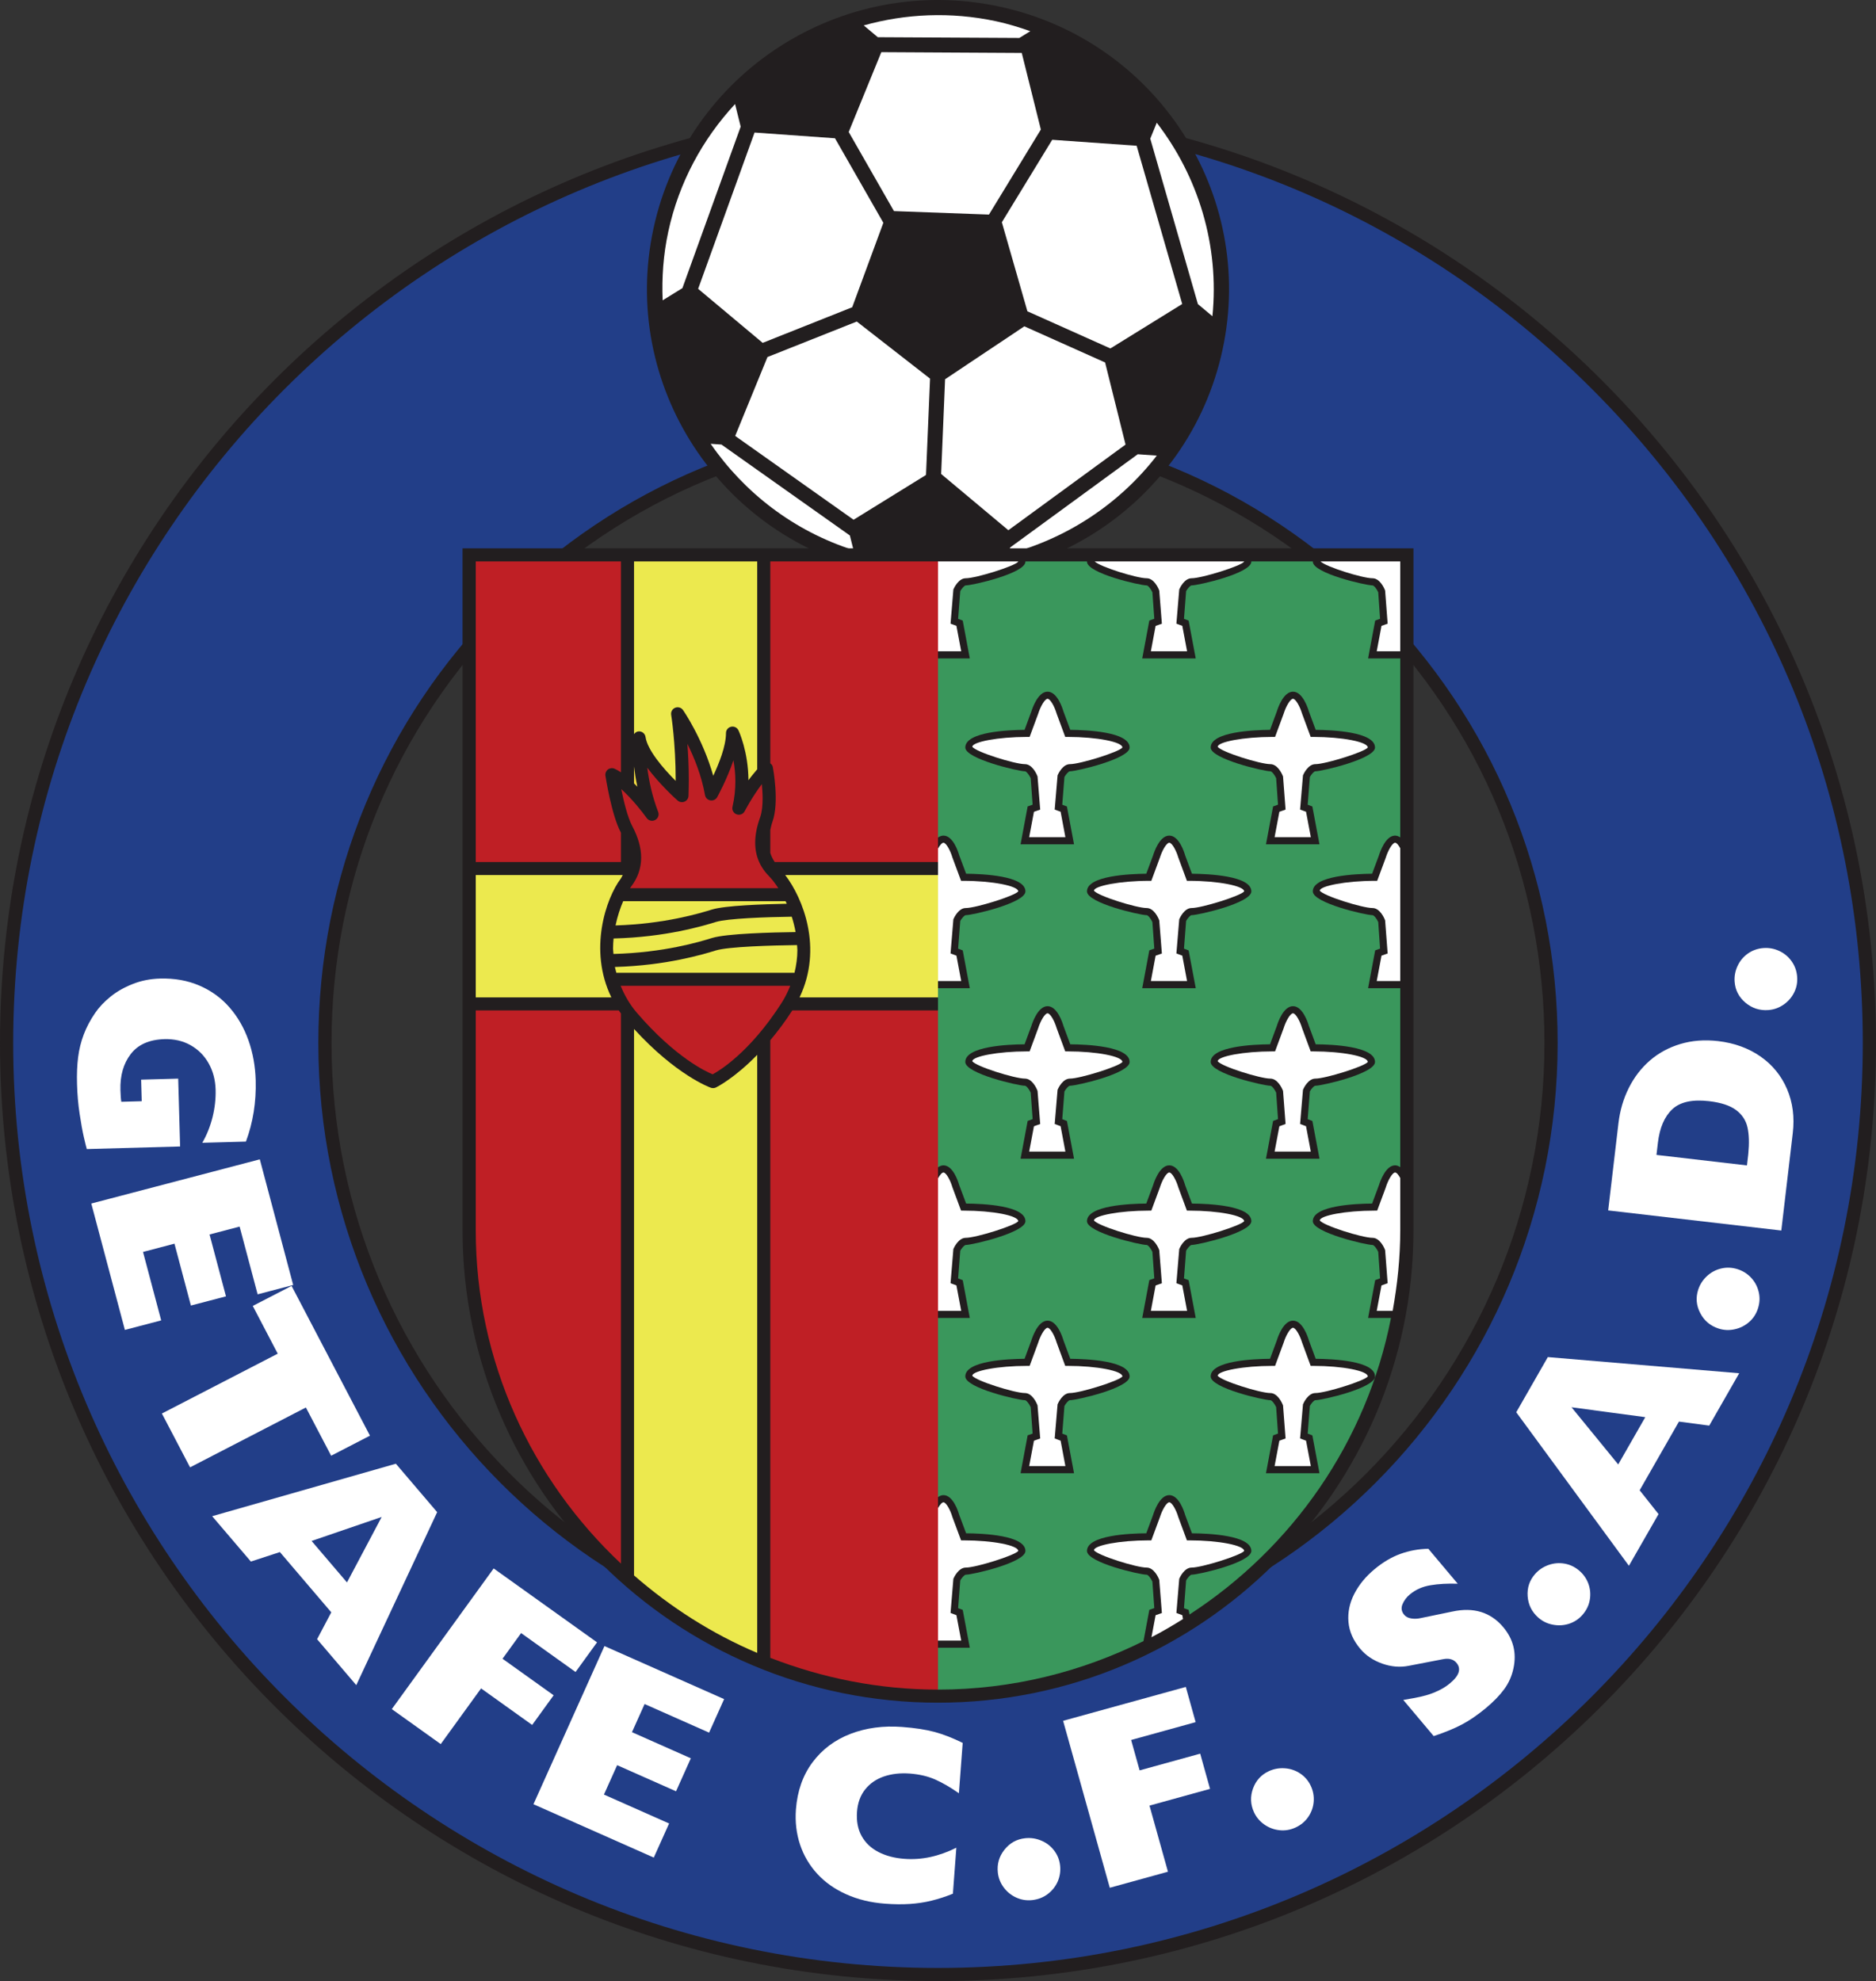
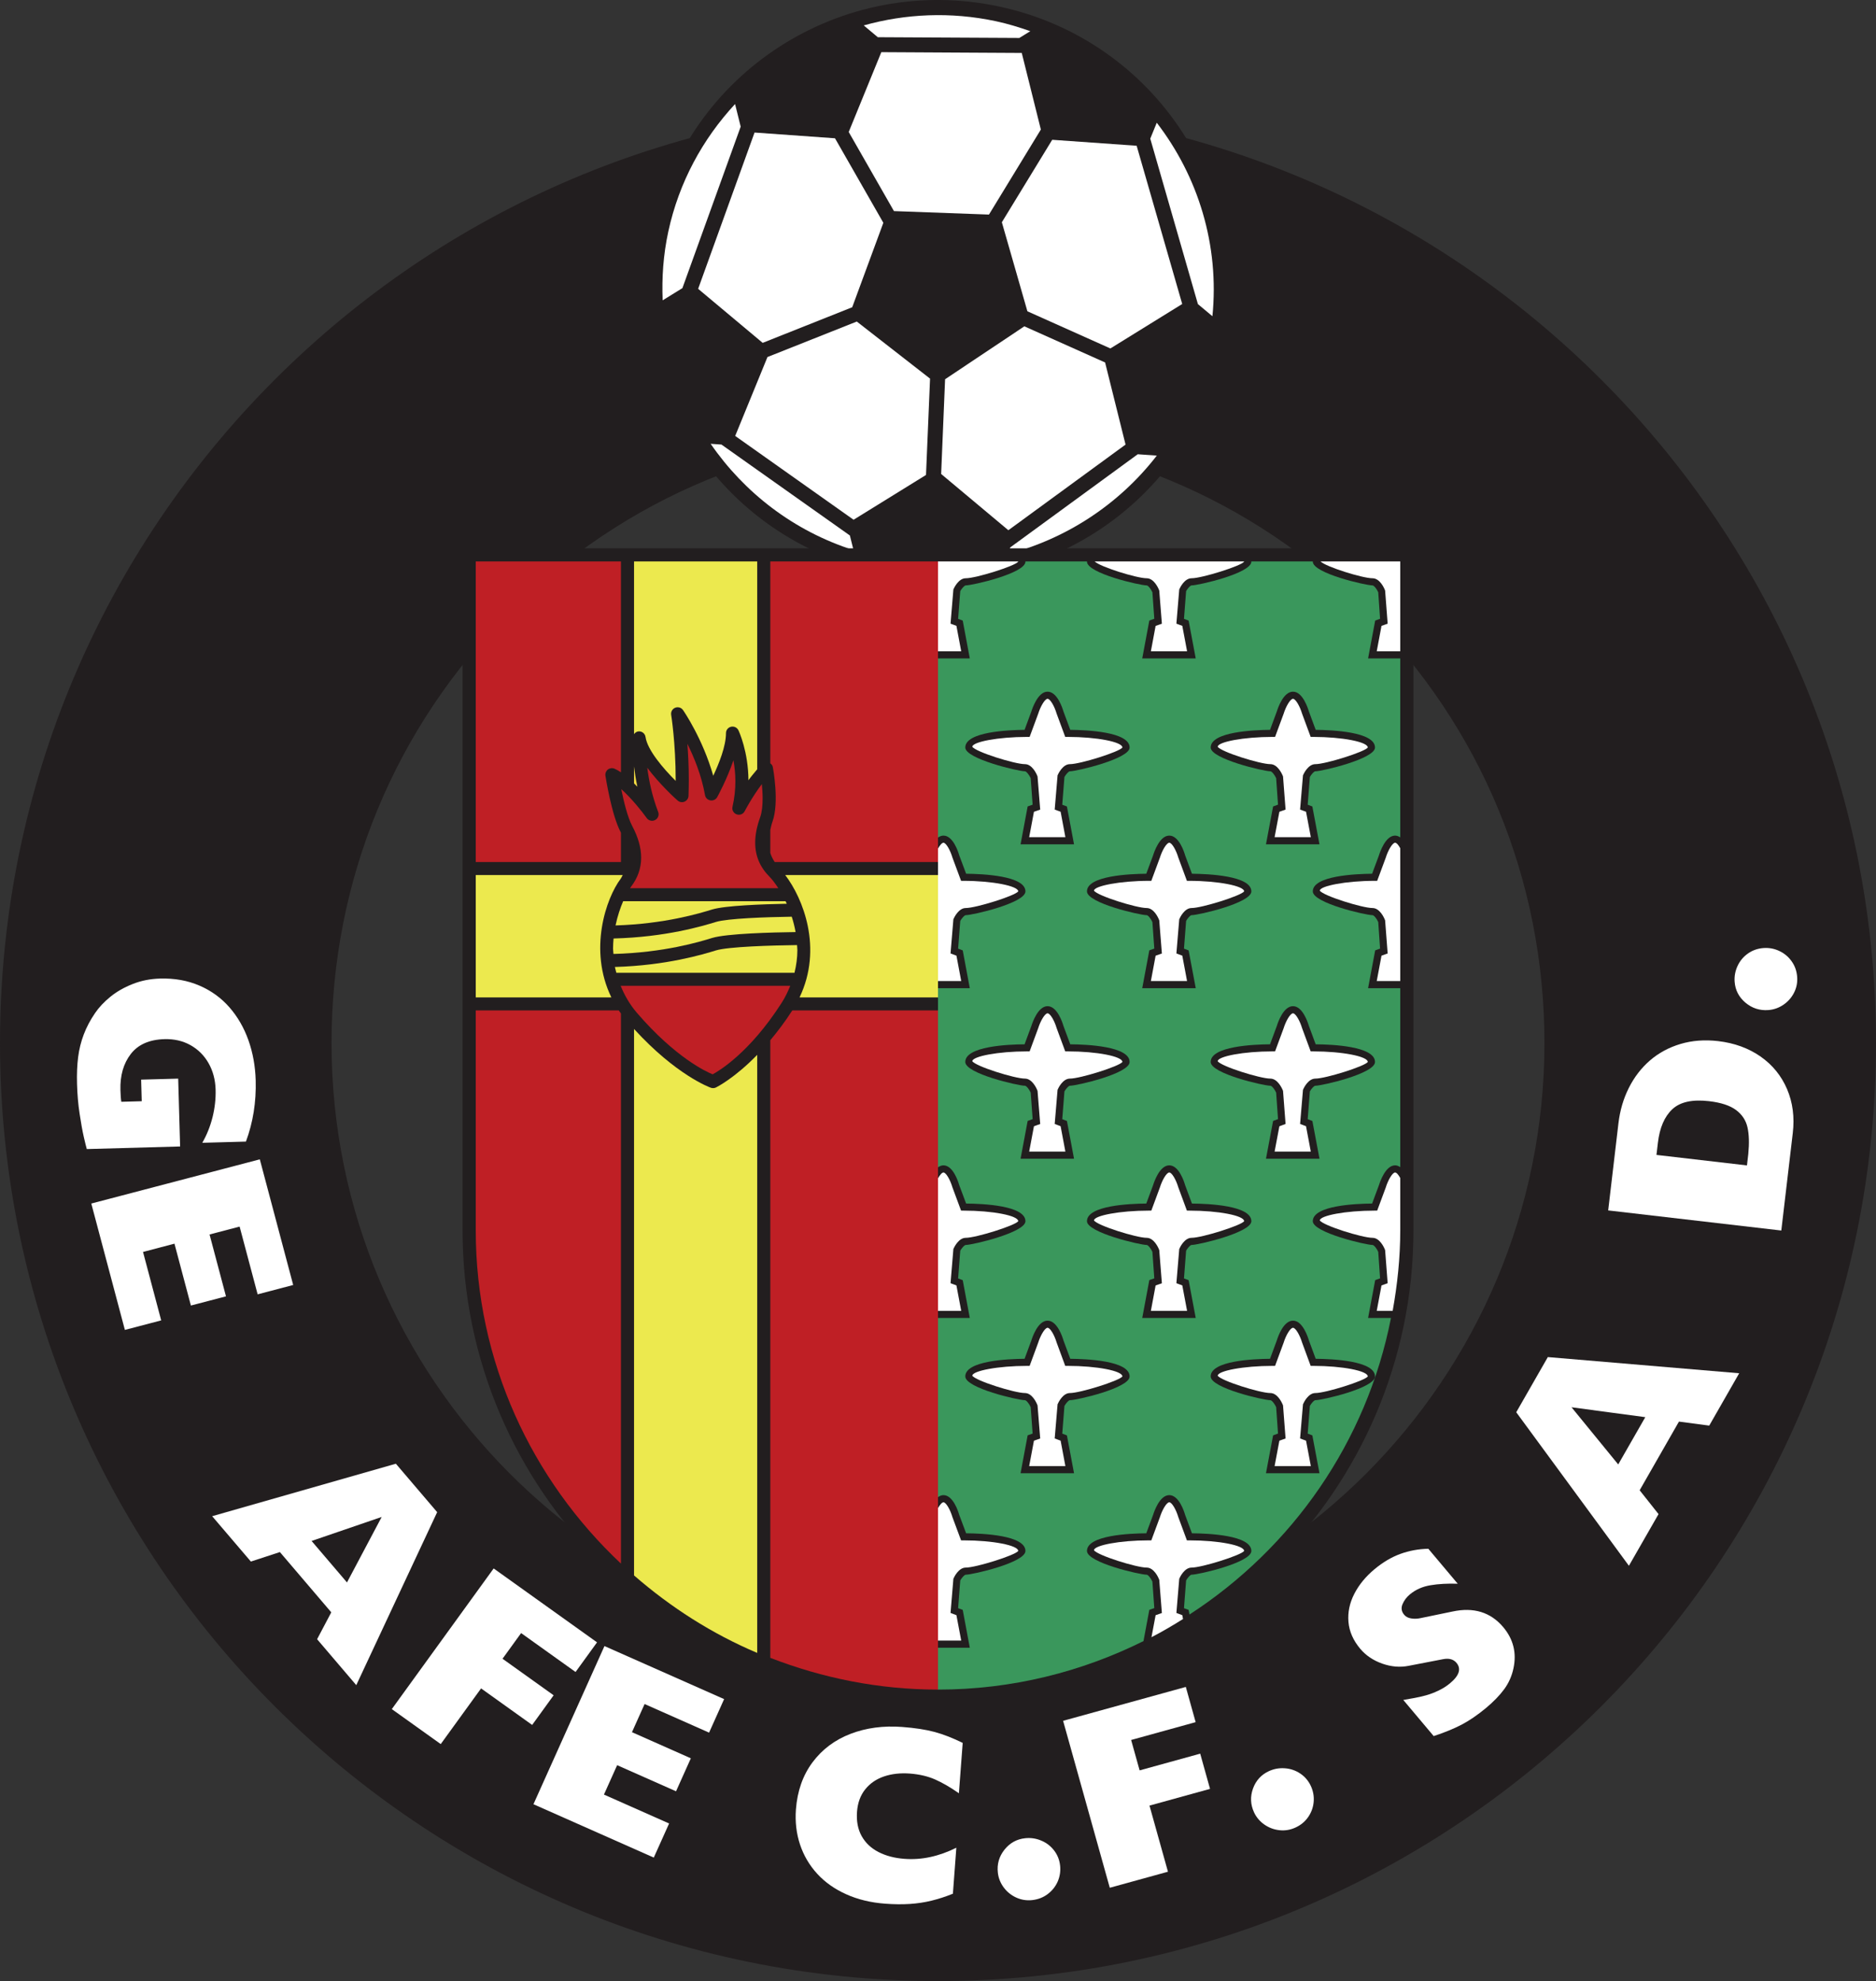
<svg xmlns="http://www.w3.org/2000/svg" width="283.19pt" height="299.06pt" viewBox="0 0 283.19 299.06" version="1.1">
  <rect x="0" y="0" width="283.19" height="299.06" fill="#333333" stroke="none" />
  <defs>
    <clipPath id="clip1">
      <path d="M 0 15 L 283.191 15 L 283.191 299.059 L 0 299.059 Z M 0 15 " />
    </clipPath>
  </defs>
  <g id="surface1">
    <g clip-path="url(#clip1)" clip-rule="nonzero">
      <path style=" stroke:none;fill-rule:nonzero;fill:rgb(13.3%,11.8%,12.199%);fill-opacity:1;" d="M 141.594 249.324 C 91.113 249.324 50.047 208.109 50.047 157.449 C 50.047 132.848 59.609 109.734 76.973 92.371 C 94.254 75.09 117.199 65.574 141.594 65.574 C 165.988 65.574 188.934 75.09 206.215 92.371 C 223.578 109.734 233.141 132.848 233.141 157.449 C 233.141 208.109 192.07 249.324 141.594 249.324 M 141.594 15.84 C 63.395 15.84 0 79.238 0 157.449 C 0 235.66 63.395 299.059 141.594 299.059 C 219.793 299.059 283.188 235.66 283.188 157.449 C 283.188 79.238 219.793 15.84 141.594 15.84 " />
    </g>
-     <path style=" stroke:none;fill-rule:nonzero;fill:rgb(13.3%,24.3%,53.299%);fill-opacity:1;" d="M 141.594 251.305 C 90.016 251.305 48.055 209.203 48.055 157.449 C 48.055 132.32 57.824 108.715 75.562 90.977 C 93.215 73.32 116.664 63.594 141.594 63.594 C 166.52 63.594 189.973 73.32 207.629 90.977 C 225.363 108.715 235.133 132.32 235.133 157.449 C 235.133 209.203 193.168 251.305 141.594 251.305 M 240.301 58.711 C 213.938 32.34 178.879 17.816 141.594 17.816 C 64.617 17.816 1.992 80.457 1.992 157.449 C 1.992 234.445 64.617 297.078 141.594 297.078 C 218.57 297.078 281.195 234.445 281.195 157.449 C 281.195 120.148 266.676 85.086 240.301 58.711 " />
    <path style=" stroke:none;fill-rule:nonzero;fill:rgb(100%,100%,100%);fill-opacity:1;" d="M 38.598 163.086 C 38.688 166.359 38.199 169.441 37.125 172.332 L 30.535 172.516 C 31.223 171.328 31.734 170.039 32.086 168.645 C 32.43 167.254 32.586 165.863 32.547 164.477 C 32.504 162.996 32.148 161.672 31.488 160.504 C 30.82 159.328 29.91 158.422 28.754 157.773 C 27.602 157.129 26.293 156.828 24.836 156.867 C 22.547 156.93 20.852 157.676 19.746 159.105 C 18.641 160.535 18.117 162.352 18.18 164.562 C 18.203 165.352 18.246 165.941 18.312 166.324 L 21.395 166.238 L 21.305 162.98 L 26.898 162.828 L 27.188 173.07 L 13.102 173.461 C 13.004 173.125 12.852 172.516 12.648 171.621 C 12.445 170.734 12.234 169.57 12.02 168.141 C 11.801 166.711 11.672 165.215 11.629 163.648 C 11.586 162.141 11.641 160.785 11.793 159.594 C 11.945 158.398 12.227 157.254 12.645 156.16 C 13.059 155.066 13.625 153.992 14.344 152.941 C 14.934 152.07 15.707 151.246 16.66 150.473 C 17.609 149.699 18.73 149.059 20.016 148.551 C 21.301 148.039 22.68 147.766 24.148 147.723 C 26.34 147.66 28.328 148.016 30.105 148.785 C 31.891 149.555 33.398 150.648 34.641 152.074 C 35.879 153.496 36.836 155.152 37.504 157.039 C 38.172 158.93 38.535 160.945 38.598 163.086 " />
    <path style=" stroke:none;fill-rule:nonzero;fill:rgb(100%,100%,100%);fill-opacity:1;" d="M 39.219 175.012 L 44.258 193.98 L 38.891 195.391 L 36.172 185.164 L 31.633 186.355 L 34.113 195.695 L 28.816 197.082 L 26.336 187.742 L 21.59 188.992 L 24.332 199.324 L 18.852 200.762 L 13.781 181.684 " />
-     <path style=" stroke:none;fill-rule:nonzero;fill:rgb(100%,100%,100%);fill-opacity:1;" d="M 44.016 194.117 L 55.848 216.727 L 49.988 219.754 L 46.176 212.473 L 28.691 221.508 L 24.438 213.383 L 41.926 204.348 L 38.156 197.141 " />
    <path style=" stroke:none;fill-rule:nonzero;fill:rgb(100%,100%,100%);fill-opacity:1;" d="M 57.617 228.996 L 47.035 232.621 L 52.379 238.883 Z M 59.758 220.961 L 65.992 228.273 L 53.781 254.387 L 47.867 247.453 L 50.008 243.395 L 42.25 234.297 L 37.871 235.73 L 32.027 228.883 " />
    <path style=" stroke:none;fill-rule:nonzero;fill:rgb(100%,100%,100%);fill-opacity:1;" d="M 74.52 236.77 L 90.125 247.926 L 86.883 252.402 L 78.664 246.527 L 75.859 250.402 L 83.574 255.918 L 80.332 260.395 L 72.621 254.879 L 66.531 263.285 L 59.145 258.004 " />
    <path style=" stroke:none;fill-rule:nonzero;fill:rgb(100%,100%,100%);fill-opacity:1;" d="M 91.246 248.488 L 109.309 256.496 L 107.039 261.555 L 97.305 257.238 L 95.398 261.488 L 104.285 265.43 L 102.051 270.41 L 93.16 266.469 L 91.168 270.906 L 101.004 275.27 L 98.691 280.418 L 80.527 272.363 " />
    <path style=" stroke:none;fill-rule:nonzero;fill:rgb(100%,100%,100%);fill-opacity:1;" d="M 136.18 260.699 C 138.125 260.844 139.766 261.098 141.098 261.457 C 142.426 261.82 143.836 262.371 145.324 263.105 L 144.75 270.707 C 143.461 269.809 142.27 269.117 141.164 268.629 C 140.059 268.141 138.789 267.844 137.348 267.734 C 135.906 267.629 134.602 267.773 133.434 268.172 C 132.27 268.57 131.324 269.223 130.602 270.125 C 129.883 271.027 129.473 272.148 129.371 273.496 C 129.266 274.91 129.496 276.133 130.066 277.164 C 130.641 278.195 131.484 278.996 132.602 279.574 C 133.723 280.152 135.031 280.5 136.539 280.609 C 139.117 280.805 141.73 280.242 144.363 278.93 L 143.844 285.871 C 142.746 286.316 141.668 286.664 140.617 286.922 C 139.562 287.18 138.473 287.344 137.34 287.418 C 136.207 287.492 134.969 287.48 133.629 287.379 C 131.449 287.219 129.484 286.742 127.742 285.957 C 125.996 285.176 124.535 284.145 123.359 282.859 C 122.184 281.578 121.32 280.105 120.766 278.445 C 120.215 276.781 120.012 275.02 120.148 273.152 C 120.359 270.359 121.199 267.984 122.66 266.027 C 124.125 264.07 126.035 262.645 128.395 261.738 C 130.754 260.832 133.348 260.488 136.18 260.699 " />
    <path style=" stroke:none;fill-rule:nonzero;fill:rgb(100%,100%,100%);fill-opacity:1;" d="M 154.746 277.496 C 155.57 277.406 156.379 277.52 157.156 277.844 C 157.938 278.164 158.59 278.66 159.105 279.324 C 159.625 279.992 159.93 280.758 160.027 281.625 C 160.117 282.457 159.996 283.254 159.672 284.016 C 159.34 284.777 158.84 285.41 158.164 285.922 C 157.488 286.434 156.711 286.734 155.82 286.836 C 154.973 286.926 154.168 286.801 153.414 286.457 C 152.656 286.113 152.027 285.605 151.52 284.934 C 151.02 284.258 150.719 283.512 150.629 282.695 C 150.484 281.402 150.816 280.25 151.625 279.23 C 152.43 278.215 153.473 277.633 154.746 277.496 " />
    <path style=" stroke:none;fill-rule:nonzero;fill:rgb(100%,100%,100%);fill-opacity:1;" d="M 160.48 259.77 L 179.004 254.656 L 180.488 259.973 L 170.75 262.664 L 172.031 267.254 L 181.176 264.73 L 182.66 270.047 L 173.52 272.57 L 176.309 282.551 L 167.527 284.973 " />
    <path style=" stroke:none;fill-rule:nonzero;fill:rgb(100%,100%,100%);fill-opacity:1;" d="M 191.559 267.363 C 192.312 267.02 193.109 266.875 193.953 266.938 C 194.801 266.996 195.57 267.262 196.277 267.73 C 196.977 268.199 197.516 268.828 197.883 269.621 C 198.234 270.383 198.375 271.176 198.305 272.004 C 198.234 272.828 197.961 273.59 197.484 274.285 C 197.008 274.98 196.363 275.516 195.551 275.887 C 194.773 276.242 193.973 276.375 193.148 276.285 C 192.316 276.199 191.559 275.914 190.867 275.438 C 190.176 274.953 189.652 274.34 189.305 273.594 C 188.758 272.414 188.707 271.215 189.145 269.996 C 189.59 268.777 190.391 267.898 191.559 267.363 " />
    <path style=" stroke:none;fill-rule:nonzero;fill:rgb(100%,100%,100%);fill-opacity:1;" d="M 207.504 236.871 C 208.758 235.828 210.055 235.062 211.383 234.578 C 212.719 234.09 214.125 233.832 215.613 233.801 L 220.051 239.078 C 218.523 239.027 217.156 239.102 215.945 239.305 C 214.734 239.504 213.699 239.965 212.836 240.68 C 212.324 241.105 211.949 241.605 211.711 242.18 C 211.473 242.754 211.559 243.285 211.977 243.777 C 212.219 244.066 212.574 244.246 213.047 244.32 C 213.52 244.391 213.98 244.371 214.438 244.27 L 219.242 243.277 C 222.453 242.582 225.016 243.371 226.926 245.637 C 228.445 247.449 228.961 249.516 228.465 251.84 C 228.219 253.012 227.75 254.066 227.062 255.004 C 226.371 255.945 225.449 256.891 224.305 257.848 C 223.016 258.914 221.785 259.754 220.625 260.359 C 219.461 260.965 218.059 261.535 216.422 262.078 L 211.832 256.621 C 212.383 256.523 212.945 256.426 213.52 256.324 C 214.094 256.219 214.676 256.086 215.273 255.922 C 215.867 255.758 216.484 255.523 217.129 255.219 C 217.77 254.914 218.355 254.547 218.883 254.109 C 220.289 252.941 220.609 251.91 219.859 251.016 C 219.398 250.473 218.719 250.289 217.805 250.473 L 212.645 251.469 C 211.344 251.73 210.016 251.617 208.652 251.137 C 207.289 250.652 206.184 249.906 205.336 248.902 C 204.27 247.633 203.676 246.277 203.555 244.84 C 203.434 243.398 203.727 241.988 204.434 240.609 C 205.145 239.227 206.164 237.98 207.504 236.871 " />
-     <path style=" stroke:none;fill-rule:nonzero;fill:rgb(100%,100%,100%);fill-opacity:1;" d="M 231.734 237.605 C 232.281 236.984 232.953 236.535 233.754 236.25 C 234.551 235.969 235.363 235.898 236.195 236.047 C 237.027 236.195 237.773 236.559 238.434 237.137 C 239.066 237.688 239.52 238.359 239.797 239.141 C 240.066 239.926 240.129 240.73 239.977 241.559 C 239.824 242.387 239.453 243.133 238.863 243.797 C 238.301 244.434 237.621 244.875 236.828 245.129 C 236.035 245.379 235.227 245.422 234.395 245.258 C 233.57 245.102 232.844 244.746 232.223 244.203 C 231.242 243.34 230.703 242.266 230.605 240.973 C 230.512 239.68 230.891 238.559 231.734 237.605 " />
    <path style=" stroke:none;fill-rule:nonzero;fill:rgb(100%,100%,100%);fill-opacity:1;" d="M 237.227 212.438 L 244.277 221.07 L 248.363 213.934 Z M 228.883 213.191 L 233.652 204.863 L 262.539 207.305 L 258.016 215.207 L 253.445 214.602 L 247.512 224.969 L 250.363 228.566 L 245.891 236.367 " />
-     <path style=" stroke:none;fill-rule:nonzero;fill:rgb(100%,100%,100%);fill-opacity:1;" d="M 256.348 194.695 C 256.605 193.91 257.039 193.23 257.656 192.652 C 258.273 192.074 258.992 191.688 259.812 191.492 C 260.637 191.293 261.465 191.328 262.305 191.598 C 263.105 191.855 263.789 192.285 264.352 192.898 C 264.914 193.508 265.297 194.223 265.488 195.047 C 265.684 195.867 265.641 196.699 265.367 197.539 C 265.102 198.352 264.66 199.027 264.035 199.574 C 263.41 200.117 262.688 200.484 261.859 200.664 C 261.035 200.848 260.227 200.812 259.438 200.559 C 258.195 200.16 257.27 199.391 256.668 198.238 C 256.062 197.09 255.957 195.91 256.348 194.695 " />
    <path style=" stroke:none;fill-rule:nonzero;fill:rgb(100%,100%,100%);fill-opacity:1;" d="M 250.051 174.344 L 263.711 175.93 L 263.914 174.184 C 264.07 172.578 264.031 171.246 263.789 170.184 C 263.551 169.121 262.973 168.246 262.062 167.566 C 261.148 166.887 259.793 166.441 257.984 166.23 C 255.465 165.938 253.609 166.348 252.434 167.457 C 251.254 168.566 250.531 170.254 250.266 172.512 Z M 242.762 182.723 L 244.309 169.582 C 244.535 167.648 245.059 165.863 245.879 164.227 C 246.699 162.594 247.77 161.207 249.082 160.074 C 250.395 158.941 251.93 158.117 253.68 157.594 C 255.434 157.07 257.328 156.93 259.359 157.164 C 261.809 157.449 263.945 158.227 265.762 159.492 C 267.57 160.758 268.906 162.398 269.766 164.414 C 270.625 166.434 270.91 168.645 270.625 171.059 L 268.895 185.758 " />
    <path style=" stroke:none;fill-rule:nonzero;fill:rgb(100%,100%,100%);fill-opacity:1;" d="M 261.852 148.211 C 261.789 147.391 261.934 146.598 262.285 145.832 C 262.641 145.066 263.156 144.438 263.848 143.949 C 264.535 143.461 265.316 143.184 266.195 143.117 C 267.035 143.055 267.832 143.199 268.586 143.555 C 269.344 143.906 269.965 144.426 270.453 145.113 C 270.945 145.801 271.223 146.586 271.289 147.469 C 271.352 148.312 271.199 149.105 270.824 149.844 C 270.453 150.582 269.922 151.191 269.227 151.668 C 268.527 152.145 267.77 152.414 266.941 152.477 C 265.637 152.574 264.488 152.203 263.488 151.367 C 262.496 150.531 261.945 149.48 261.852 148.211 " />
    <path style=" stroke:none;fill-rule:nonzero;fill:rgb(13.3%,11.8%,12.199%);fill-opacity:1;" d="M 184.543 52.816 C 179.453 76.391 156.098 91.395 132.379 86.34 C 108.656 81.277 93.555 58.07 98.645 34.5 C 103.73 10.93 127.09 -4.078 150.809 0.98 C 174.531 6.039 189.633 29.246 184.543 52.816 " />
    <path style=" stroke:none;fill-rule:nonzero;fill:rgb(100%,100%,100%);fill-opacity:1;" d="M 153.875 5.73 L 155.527 4.707 C 153.848 4.117 152.129 3.586 150.336 3.203 C 143.492 1.742 136.688 2.074 130.383 3.836 L 132.508 5.617 " />
    <path style=" stroke:none;fill-rule:nonzero;fill:rgb(100%,100%,100%);fill-opacity:1;" d="M 158.836 21.102 L 151.234 33.551 L 155.09 46.992 L 167.617 52.602 L 178.461 45.891 L 171.582 22.004 " />
    <path style=" stroke:none;fill-rule:nonzero;fill:rgb(100%,100%,100%);fill-opacity:1;" d="M 111.809 19.117 L 110.961 15.707 C 106.09 20.961 102.492 27.5 100.879 34.977 C 100.125 38.461 99.891 41.93 100.031 45.336 L 103.012 43.496 " />
    <path style=" stroke:none;fill-rule:nonzero;fill:rgb(100%,100%,100%);fill-opacity:1;" d="M 180.828 45.906 L 183.02 47.738 C 184.09 37.023 180.875 26.66 174.617 18.527 L 173.637 20.93 " />
    <path style=" stroke:none;fill-rule:nonzero;fill:rgb(100%,100%,100%);fill-opacity:1;" d="M 128.645 46.383 L 133.344 33.633 L 126.047 20.875 L 113.902 20.008 L 105.387 43.602 L 115.129 51.758 " />
    <path style=" stroke:none;fill-rule:nonzero;fill:rgb(100%,100%,100%);fill-opacity:1;" d="M 152.5 82.637 L 152.082 83.656 C 161.027 81.324 168.98 76.078 174.625 68.777 L 171.746 68.574 " />
    <path style=" stroke:none;fill-rule:nonzero;fill:rgb(100%,100%,100%);fill-opacity:1;" d="M 134.949 31.867 L 149.289 32.391 L 157.121 19.555 L 154.238 7.992 L 133.039 7.875 L 128.117 19.926 L 134.945 31.867 " />
    <path style=" stroke:none;fill-rule:nonzero;fill:rgb(100%,100%,100%);fill-opacity:1;" d="M 129.336 48.539 L 115.852 53.898 L 110.98 65.809 L 128.852 78.461 L 139.785 71.699 L 140.395 57.156 " />
    <path style=" stroke:none;fill-rule:nonzero;fill:rgb(100%,100%,100%);fill-opacity:1;" d="M 154.629 49.262 L 142.664 57.25 L 142.07 71.551 L 152.215 80.043 L 169.906 67.113 L 166.82 54.719 " />
    <path style=" stroke:none;fill-rule:nonzero;fill:rgb(100%,100%,100%);fill-opacity:1;" d="M 108.906 67.109 L 107.277 66.996 C 112.359 74.375 119.805 80.16 128.844 83.047 L 128.293 80.836 " />
    <path style=" stroke:none;fill-rule:nonzero;fill:rgb(13.3%,11.8%,12.199%);fill-opacity:1;" d="M 212.371 82.773 L 69.824 82.773 L 69.824 185.711 C 69.824 225.039 102.02 257.035 141.594 257.035 C 181.168 257.035 213.367 225.039 213.367 185.711 L 213.367 82.773 " />
    <path style=" stroke:none;fill-rule:nonzero;fill:rgb(92.499%,91.399%,30.6%);fill-opacity:1;" d="M 93.699 132.648 C 93.832 132.469 93.891 132.277 94.004 132.094 L 71.816 132.094 L 71.816 150.566 L 92.289 150.566 C 88.785 143.371 91.504 135.555 93.699 132.648 " />
    <path style=" stroke:none;fill-rule:nonzero;fill:rgb(92.499%,91.399%,30.6%);fill-opacity:1;" d="M 96.43 110.406 C 96.938 110.387 97.375 110.754 97.445 111.254 C 97.727 113.23 100.133 116.023 101.996 117.879 C 101.996 117.824 101.996 117.77 101.996 117.715 C 101.996 112.168 101.324 107.953 101.316 107.906 C 101.309 107.855 101.305 107.805 101.305 107.75 C 101.305 107.359 101.539 106.996 101.914 106.844 C 102.336 106.668 102.828 106.805 103.094 107.176 C 103.234 107.371 106.086 111.539 107.668 117.109 C 108.539 115.246 109.59 112.656 109.59 110.664 C 109.59 110.203 109.91 109.809 110.363 109.707 C 110.812 109.605 111.277 109.832 111.473 110.25 C 111.551 110.414 112.961 113.473 112.98 117.785 C 113.375 117.234 113.848 116.684 114.305 116.129 L 114.305 84.754 L 95.711 84.754 L 95.711 110.824 C 95.883 110.594 96.117 110.418 96.43 110.406 " />
    <path style=" stroke:none;fill-rule:nonzero;fill:rgb(95.699%,86.699%,26.7%);fill-opacity:1;" d="M 95.711 115.703 L 95.711 118.262 C 95.879 118.43 96.047 118.594 96.211 118.762 C 95.977 117.648 95.824 116.641 95.711 115.703 " />
    <path style=" stroke:none;fill-rule:nonzero;fill:rgb(92.499%,91.399%,30.6%);fill-opacity:1;" d="M 108.062 164.172 C 107.832 164.277 107.562 164.289 107.32 164.211 C 107.098 164.133 102.07 162.293 95.711 155.332 L 95.711 237.824 C 101.227 242.629 107.469 246.629 114.305 249.523 L 114.305 159.238 C 110.871 162.766 108.223 164.09 108.062 164.172 " />
    <path style=" stroke:none;fill-rule:nonzero;fill:rgb(92.499%,91.399%,30.6%);fill-opacity:1;" d="M 120.695 150.566 L 141.594 150.566 L 141.594 132.094 L 118.531 132.094 C 121.223 135.617 124.242 143.152 120.695 150.566 " />
    <path style=" stroke:none;fill-rule:nonzero;fill:rgb(74.899%,12.199%,14.499%);fill-opacity:1;" d="M 141.594 84.754 L 116.281 84.754 L 116.281 115.23 C 116.469 115.371 116.617 115.555 116.66 115.793 C 116.703 116.012 117.656 121.125 116.613 124.02 C 116.449 124.473 116.379 124.871 116.281 125.285 L 116.281 128.758 C 116.434 129.246 116.652 129.703 116.949 130.129 L 141.594 130.129 " />
    <path style=" stroke:none;fill-rule:nonzero;fill:rgb(74.899%,12.199%,14.499%);fill-opacity:1;" d="M 91.391 117.094 C 91.34 116.738 91.48 116.387 91.762 116.164 C 92.043 115.949 92.426 115.898 92.754 116.039 C 93.078 116.176 93.406 116.367 93.734 116.59 L 93.734 84.754 L 71.816 84.754 L 71.816 130.129 L 93.734 130.129 L 93.734 125.727 C 93.715 125.691 93.711 125.656 93.691 125.617 C 92.301 122.977 91.43 117.328 91.391 117.094 " />
    <path style=" stroke:none;fill-rule:nonzero;fill:rgb(74.899%,12.199%,14.499%);fill-opacity:1;" d="M 116.281 250.266 C 124.141 253.316 132.66 255.059 141.594 255.059 L 141.594 152.531 L 119.602 152.531 C 118.477 154.281 117.363 155.734 116.281 157.031 " />
    <path style=" stroke:none;fill-rule:nonzero;fill:rgb(74.899%,12.199%,14.499%);fill-opacity:1;" d="M 71.816 152.531 L 71.816 185.711 C 71.816 205.531 80.27 223.391 93.734 236.039 L 93.734 152.992 C 93.625 152.84 93.508 152.691 93.402 152.531 " />
    <path style=" stroke:none;fill-rule:nonzero;fill:rgb(100%,100%,100%);fill-opacity:1;" d="M 193.676 122.352 L 194.062 122.215 L 193.68 117.215 C 193.508 116.758 192.836 115.355 191.762 115.355 C 190.23 115.355 184.316 113.508 183.816 112.727 C 183.844 111.996 187.703 111.246 192.102 111.242 L 192.477 111.242 L 193.766 107.758 C 194.102 106.672 194.766 105.492 195.184 105.492 C 195.594 105.492 196.238 106.668 196.551 107.723 L 197.852 111.242 L 198.227 111.242 C 202.629 111.246 206.477 111.996 206.477 112.844 C 206.008 113.508 200.094 115.355 198.559 115.355 C 197.488 115.355 196.812 116.758 196.691 117.039 L 196.254 122.211 C 196.254 122.211 196.914 122.449 197.152 122.539 C 197.234 122.988 197.707 125.488 197.875 126.379 L 192.406 126.379 C 192.574 125.492 193.039 123.004 193.129 122.543 C 193.375 122.461 193.676 122.352 193.676 122.352 " />
    <path style=" stroke:none;fill-rule:nonzero;fill:rgb(100%,100%,100%);fill-opacity:1;" d="M 156.629 122.355 L 157.023 122.215 L 156.621 117.215 C 156.457 116.758 155.785 115.355 154.715 115.355 C 153.184 115.355 147.27 113.508 146.773 112.727 C 146.801 111.996 150.652 111.246 155.047 111.242 L 155.426 111.242 L 156.715 107.758 C 157.051 106.676 157.723 105.492 158.133 105.492 C 158.547 105.492 159.195 106.668 159.5 107.723 L 160.801 111.242 L 161.18 111.242 C 165.578 111.246 169.434 111.996 169.434 112.844 C 168.965 113.508 163.043 115.355 161.512 115.355 C 160.438 115.355 159.766 116.758 159.645 117.039 L 159.211 122.211 C 159.211 122.211 159.867 122.449 160.105 122.539 C 160.188 122.988 160.656 125.488 160.824 126.379 L 155.359 126.379 C 155.527 125.492 155.996 123.004 156.078 122.547 C 156.328 122.461 156.629 122.355 156.629 122.355 " />
    <path style=" stroke:none;fill-rule:nonzero;fill:rgb(100%,100%,100%);fill-opacity:1;" d="M 193.68 169.816 L 194.062 169.676 L 193.68 164.68 C 193.508 164.223 192.836 162.824 191.762 162.824 C 190.227 162.824 184.309 160.973 183.816 160.195 C 183.844 159.465 187.703 158.715 192.102 158.715 L 192.477 158.715 L 193.766 155.23 C 194.102 154.148 194.766 152.969 195.184 152.969 C 195.594 152.969 196.238 154.141 196.551 155.195 L 197.852 158.715 L 198.227 158.715 C 202.629 158.715 206.477 159.465 206.477 160.312 C 206.012 160.973 200.098 162.824 198.559 162.824 C 197.488 162.824 196.812 164.223 196.691 164.508 L 196.254 169.672 C 196.254 169.672 196.914 169.922 197.148 170.008 C 197.234 170.453 197.707 172.953 197.871 173.844 L 192.406 173.844 C 192.574 172.957 193.047 170.473 193.129 170.02 C 193.379 169.926 193.68 169.816 193.68 169.816 " />
    <path style=" stroke:none;fill-rule:nonzero;fill:rgb(100%,100%,100%);fill-opacity:1;" d="M 156.637 169.816 L 157.023 169.68 L 156.621 164.68 C 156.457 164.223 155.785 162.824 154.715 162.824 C 153.18 162.824 147.27 160.973 146.773 160.195 C 146.801 159.465 150.652 158.715 155.047 158.715 L 155.426 158.715 L 156.715 155.23 C 157.051 154.148 157.723 152.969 158.133 152.969 C 158.547 152.969 159.195 154.141 159.5 155.195 L 160.801 158.715 L 161.18 158.715 C 165.578 158.715 169.434 159.465 169.434 160.312 C 168.965 160.973 163.043 162.824 161.512 162.824 C 160.438 162.824 159.766 164.223 159.645 164.508 L 159.211 169.672 C 159.211 169.672 159.867 169.922 160.102 170.008 C 160.188 170.457 160.656 172.953 160.824 173.844 L 155.359 173.844 C 155.527 172.957 155.996 170.473 156.078 170.02 C 156.328 169.93 156.637 169.816 156.637 169.816 " />
    <path style=" stroke:none;fill-rule:nonzero;fill:rgb(100%,100%,100%);fill-opacity:1;" d="M 193.676 217.289 L 194.062 217.152 L 193.68 212.16 C 193.512 211.707 192.836 210.293 191.762 210.293 C 190.227 210.293 184.309 208.445 183.816 207.672 C 183.844 206.938 187.703 206.191 192.102 206.191 L 192.477 206.191 L 193.766 202.699 C 194.098 201.617 194.766 200.441 195.184 200.441 C 195.594 200.441 196.238 201.613 196.551 202.656 L 197.852 206.191 L 198.227 206.191 C 202.629 206.191 206.477 206.938 206.477 207.785 C 206.012 208.445 200.098 210.293 198.559 210.293 C 197.488 210.293 196.812 211.707 196.691 211.988 L 196.254 217.148 C 196.254 217.148 196.914 217.391 197.152 217.48 C 197.234 217.93 197.707 220.43 197.875 221.316 L 192.406 221.316 C 192.574 220.434 193.039 217.941 193.129 217.484 C 193.375 217.398 193.676 217.289 193.676 217.289 " />
    <path style=" stroke:none;fill-rule:nonzero;fill:rgb(100%,100%,100%);fill-opacity:1;" d="M 156.629 217.293 L 157.023 217.152 L 156.621 212.16 C 156.457 211.707 155.785 210.293 154.715 210.293 C 153.18 210.293 147.27 208.445 146.773 207.672 C 146.801 206.938 150.652 206.191 155.047 206.191 L 155.426 206.191 L 156.715 202.699 C 157.051 201.621 157.723 200.441 158.133 200.441 C 158.547 200.441 159.195 201.613 159.5 202.656 L 160.801 206.191 L 161.18 206.191 C 165.578 206.191 169.434 206.938 169.434 207.785 C 168.965 208.445 163.043 210.293 161.512 210.293 C 160.438 210.293 159.766 211.707 159.645 211.988 L 159.211 217.148 C 159.211 217.148 159.867 217.391 160.105 217.48 C 160.188 217.93 160.656 220.43 160.824 221.316 L 155.359 221.316 C 155.527 220.434 155.996 217.941 156.078 217.488 C 156.328 217.398 156.629 217.293 156.629 217.293 " />
    <path style=" stroke:none;fill-rule:nonzero;fill:rgb(100%,100%,100%);fill-opacity:1;" d="M 174.996 144.078 L 175.391 143.941 L 174.996 138.941 C 174.832 138.48 174.16 137.074 173.09 137.074 C 171.551 137.074 165.633 135.223 165.141 134.449 C 165.168 133.734 169.102 132.973 173.414 132.969 L 173.797 132.969 L 175.086 129.484 C 175.418 128.398 176.094 127.219 176.508 127.219 C 176.918 127.219 177.562 128.395 177.867 129.445 L 179.168 132.969 L 179.547 132.969 C 183.871 132.973 187.809 133.734 187.809 134.562 C 187.34 135.223 181.414 137.074 179.879 137.074 C 178.805 137.074 178.133 138.48 178.012 138.766 L 177.582 143.93 C 177.582 143.93 178.238 144.176 178.473 144.266 C 178.559 144.715 179.027 147.207 179.191 148.098 L 173.73 148.098 C 173.895 147.211 174.359 144.73 174.445 144.273 C 174.699 144.184 174.996 144.078 174.996 144.078 " />
    <path style=" stroke:none;fill-rule:nonzero;fill:rgb(100%,100%,100%);fill-opacity:1;" d="M 174.996 193.859 L 175.391 193.723 L 174.996 188.719 C 174.832 188.262 174.16 186.859 173.09 186.859 C 171.559 186.859 165.637 185.012 165.141 184.23 C 165.168 183.5 169.023 182.754 173.414 182.754 L 173.797 182.754 L 175.086 179.27 C 175.418 178.18 176.094 176.996 176.508 176.996 C 176.918 176.996 177.562 178.176 177.867 179.23 L 179.168 182.754 L 179.547 182.754 C 183.949 182.754 187.809 183.5 187.809 184.352 C 187.336 185.012 181.41 186.859 179.879 186.859 C 178.805 186.859 178.133 188.262 178.012 188.543 L 177.582 193.711 C 177.582 193.711 178.238 193.957 178.473 194.043 C 178.559 194.496 179.027 196.992 179.195 197.883 L 173.73 197.883 C 173.895 196.996 174.359 194.508 174.445 194.051 C 174.699 193.965 174.996 193.859 174.996 193.859 " />
    <path style=" stroke:none;fill-rule:nonzero;fill:rgb(92.499%,91.399%,30.6%);fill-opacity:1;" d="M 92.82 145.973 C 92.879 146.262 92.965 146.555 93.039 146.848 L 119.934 146.848 C 120.215 145.684 120.367 144.535 120.367 143.441 C 120.367 143.176 120.328 142.926 120.316 142.668 C 116.434 142.715 109.938 142.906 108.074 143.473 C 106.133 144.07 100.613 145.75 92.82 145.973 " />
    <path style=" stroke:none;fill-rule:nonzero;fill:rgb(74.899%,12.199%,14.499%);fill-opacity:1;" d="M 116.188 132.379 C 114.727 130.922 114 129.215 114 127.211 C 114 126.031 114.25 124.75 114.754 123.359 C 115.027 122.598 115.121 121.555 115.121 120.488 C 115.121 119.758 115.062 119.047 115.004 118.367 C 113.453 120.43 112.434 122.422 112.422 122.441 C 112.203 122.895 111.676 123.102 111.203 122.934 C 110.805 122.793 110.547 122.418 110.547 122.008 C 110.547 121.938 110.555 121.863 110.574 121.789 C 110.887 120.43 111.008 119.121 111.008 117.922 C 111.008 116.738 110.879 115.703 110.715 114.766 C 109.762 117.594 108.348 120.188 108.258 120.348 C 108.051 120.703 107.641 120.895 107.23 120.824 C 106.82 120.754 106.496 120.441 106.426 120.031 C 105.887 117.027 104.785 114.355 103.762 112.285 C 103.879 113.844 103.977 115.602 103.977 117.668 C 103.977 118.469 103.961 119.297 103.934 120.145 C 103.918 120.523 103.688 120.863 103.34 121.012 C 102.992 121.164 102.586 121.102 102.301 120.855 C 101.895 120.512 99.555 118.363 97.707 115.895 C 97.957 117.812 98.422 120.137 99.355 122.574 C 99.398 122.688 99.418 122.809 99.418 122.922 C 99.418 123.277 99.227 123.613 98.895 123.789 C 98.457 124.023 97.91 123.895 97.625 123.492 C 96.969 122.566 95.348 120.523 93.781 119.121 C 94.148 120.938 94.715 123.324 95.441 124.703 C 96.34 126.395 96.785 127.988 96.785 129.473 C 96.785 131.047 96.281 132.508 95.277 133.832 C 95.23 133.895 95.164 133.996 95.113 134.078 L 117.488 134.078 C 116.98 133.301 116.512 132.699 116.188 132.379 " />
    <path style=" stroke:none;fill-rule:nonzero;fill:rgb(74.899%,12.199%,14.499%);fill-opacity:1;" d="M 96.164 152.918 C 101.98 159.668 106.621 161.789 107.578 162.18 C 108.508 161.68 113.152 158.938 117.98 151.406 C 118.539 150.539 118.945 149.676 119.293 148.812 L 93.688 148.812 C 94.254 150.195 95.016 151.586 96.164 152.918 " />
    <path style=" stroke:none;fill-rule:nonzero;fill:rgb(92.499%,91.399%,30.6%);fill-opacity:1;" d="M 92.621 141.672 C 92.574 142.172 92.543 142.684 92.543 143.207 C 92.543 143.469 92.594 143.746 92.605 144.008 C 100.211 143.812 105.605 142.18 107.492 141.594 C 109.699 140.922 116.602 140.75 120.098 140.703 C 119.949 139.891 119.758 139.113 119.516 138.383 C 115.594 138.441 109.816 138.645 108.074 139.176 C 106.121 139.777 100.516 141.473 92.621 141.672 " />
    <path style=" stroke:none;fill-rule:nonzero;fill:rgb(92.499%,91.399%,30.6%);fill-opacity:1;" d="M 94.07 136.043 C 93.637 137.043 93.215 138.293 92.918 139.703 C 100.363 139.473 105.633 137.871 107.492 137.297 C 109.449 136.699 115.078 136.5 118.77 136.43 C 118.707 136.297 118.648 136.172 118.586 136.043 " />
    <path style=" stroke:none;fill-rule:nonzero;fill:rgb(22.699%,59.2%,36.099%);fill-opacity:1;" d="M 207.562 160.312 C 207.562 162.074 199.559 163.902 198.559 163.902 C 198.324 163.902 197.895 164.461 197.727 164.762 C 197.727 164.762 197.453 168.285 197.402 168.949 C 197.609 169.031 198.109 169.223 198.109 169.223 L 199.184 174.922 L 191.105 174.922 L 192.18 169.215 C 192.18 169.215 192.695 169.027 192.922 168.941 C 192.875 168.273 192.641 164.941 192.641 164.941 C 192.426 164.461 191.996 163.902 191.762 163.902 C 190.766 163.902 182.758 162.074 182.758 160.312 C 182.758 157.934 189.25 157.664 191.715 157.648 C 191.918 157.109 192.738 154.891 192.738 154.891 C 192.891 154.387 193.723 151.891 195.184 151.891 C 196.645 151.891 197.441 154.395 197.578 154.859 C 197.578 154.859 198.406 157.105 198.609 157.648 C 201.074 157.664 207.562 157.934 207.562 160.312 M 198.609 205.121 C 201.074 205.145 207.562 205.402 207.562 207.785 C 207.562 209.547 199.559 211.371 198.559 211.371 C 198.324 211.371 197.895 211.934 197.727 212.246 C 197.727 212.246 197.453 215.75 197.402 216.418 C 197.609 216.496 198.105 216.684 198.105 216.684 L 199.18 222.395 L 191.105 222.395 L 192.18 216.68 C 192.18 216.68 192.695 216.492 192.922 216.41 C 192.875 215.742 192.641 212.418 192.641 212.418 C 192.426 211.934 191.996 211.371 191.762 211.371 C 190.766 211.371 182.758 209.547 182.758 207.785 C 182.758 205.402 189.25 205.145 191.715 205.121 C 191.918 204.578 192.738 202.355 192.738 202.355 C 192.891 201.855 193.723 199.363 195.184 199.363 C 196.645 199.363 197.441 201.859 197.578 202.328 C 197.578 202.328 198.41 204.578 198.609 205.121 M 172.426 198.961 L 173.496 193.242 C 173.496 193.242 174.02 193.059 174.246 192.98 C 174.199 192.301 173.961 188.977 173.961 188.977 C 173.746 188.496 173.32 187.938 173.09 187.938 C 172.102 187.938 164.082 186.062 164.082 184.352 C 164.082 181.969 170.57 181.707 173.035 181.688 C 173.234 181.148 174.059 178.926 174.059 178.926 C 174.215 178.426 175.051 175.918 176.508 175.918 C 177.977 175.918 178.766 178.434 178.895 178.898 C 178.895 178.898 179.727 181.145 179.93 181.688 C 182.395 181.707 188.895 181.969 188.895 184.352 C 188.895 186.062 180.863 187.938 179.879 187.938 C 179.645 187.938 179.219 188.496 179.047 188.801 C 179.047 188.801 178.777 192.32 178.727 192.992 C 178.934 193.066 179.426 193.25 179.426 193.25 L 180.5 198.961 Z M 161.512 211.371 C 161.277 211.371 160.848 211.934 160.68 212.246 C 160.68 212.246 160.402 215.75 160.352 216.418 C 160.566 216.496 161.055 216.684 161.055 216.684 L 162.129 222.395 L 154.059 222.395 L 155.129 216.676 C 155.129 216.676 155.652 216.492 155.879 216.41 C 155.828 215.738 155.59 212.418 155.59 212.418 C 155.371 211.934 154.945 211.371 154.715 211.371 C 153.715 211.371 145.715 209.547 145.715 207.785 C 145.715 205.402 152.199 205.145 154.664 205.121 C 154.863 204.578 155.688 202.352 155.688 202.352 C 155.844 201.852 156.684 199.363 158.133 199.363 C 159.598 199.363 160.395 201.859 160.527 202.328 C 160.527 202.328 161.363 204.578 161.562 205.121 C 164.027 205.145 170.52 205.402 170.52 207.785 C 170.52 209.547 162.512 211.371 161.512 211.371 M 154.059 174.922 L 155.129 169.215 C 155.129 169.215 155.652 169.023 155.883 168.941 C 155.828 168.27 155.59 164.938 155.59 164.938 C 155.371 164.461 154.945 163.902 154.715 163.902 C 153.715 163.902 145.715 162.074 145.715 160.312 C 145.715 157.934 152.199 157.664 154.664 157.648 C 154.863 157.105 155.684 154.891 155.684 154.891 C 155.844 154.387 156.684 151.891 158.133 151.891 C 159.598 151.891 160.395 154.395 160.527 154.859 C 160.527 154.859 161.359 157.105 161.562 157.648 C 164.027 157.664 170.52 157.934 170.52 160.312 C 170.52 162.074 162.512 163.902 161.512 163.902 C 161.277 163.902 160.848 164.461 160.68 164.762 C 160.68 164.762 160.402 168.285 160.352 168.949 C 160.566 169.031 161.059 169.223 161.059 169.223 L 162.129 174.922 Z M 154.059 127.457 L 155.129 121.738 C 155.129 121.738 155.652 121.555 155.879 121.473 C 155.828 120.797 155.59 117.473 155.59 117.473 C 155.371 116.992 154.945 116.434 154.715 116.434 C 153.727 116.434 145.715 114.555 145.715 112.844 C 145.715 110.465 152.199 110.199 154.664 110.176 C 154.863 109.637 155.684 107.414 155.684 107.414 C 155.844 106.914 156.684 104.414 158.133 104.414 C 159.598 104.414 160.395 106.922 160.527 107.387 C 160.527 107.387 161.363 109.633 161.562 110.176 C 164.027 110.199 170.52 110.465 170.52 112.844 C 170.52 114.555 162.5 116.434 161.512 116.434 C 161.277 116.434 160.848 116.992 160.68 117.297 C 160.68 117.297 160.402 120.809 160.352 121.48 C 160.566 121.559 161.055 121.746 161.055 121.746 L 162.129 127.457 Z M 173.035 131.898 C 173.23 131.359 174.059 129.141 174.059 129.141 C 174.215 128.637 175.051 126.141 176.508 126.141 C 177.977 126.141 178.766 128.645 178.895 129.109 C 178.895 129.109 179.727 131.355 179.93 131.898 C 182.395 131.922 188.895 132.191 188.895 134.562 C 188.895 136.324 180.879 138.152 179.879 138.152 C 179.645 138.152 179.219 138.715 179.047 139.02 C 179.047 139.02 178.777 142.539 178.727 143.207 C 178.934 143.285 179.426 143.469 179.426 143.469 L 180.504 149.176 L 172.426 149.176 L 173.496 143.461 C 173.496 143.461 174.02 143.277 174.246 143.199 C 174.199 142.52 173.961 139.195 173.961 139.195 C 173.746 138.715 173.32 138.152 173.09 138.152 C 172.09 138.152 164.082 136.324 164.082 134.562 C 164.082 132.191 170.57 131.922 173.035 131.898 M 191.715 110.176 C 191.918 109.637 192.738 107.414 192.738 107.414 C 192.891 106.914 193.723 104.414 195.184 104.414 C 196.645 104.414 197.441 106.922 197.578 107.387 C 197.578 107.387 198.41 109.633 198.609 110.176 C 201.074 110.199 207.562 110.465 207.562 112.844 C 207.562 114.555 199.547 116.434 198.559 116.434 C 198.324 116.434 197.895 116.992 197.727 117.297 C 197.727 117.297 197.453 120.809 197.402 121.48 C 197.609 121.559 198.105 121.746 198.105 121.746 L 199.18 127.457 L 191.105 127.457 L 192.18 121.738 C 192.18 121.738 192.695 121.555 192.922 121.473 C 192.875 120.801 192.641 117.477 192.641 117.477 C 192.426 116.992 191.996 116.434 191.762 116.434 C 190.773 116.434 182.758 114.555 182.758 112.844 C 182.758 110.465 189.25 110.199 191.715 110.176 M 207.59 143.465 C 207.59 143.465 208.105 143.277 208.328 143.203 C 208.281 142.523 208.051 139.191 208.051 139.191 C 207.844 138.715 207.414 138.152 207.18 138.152 C 206.18 138.152 198.172 136.324 198.172 134.562 C 198.172 132.191 204.66 131.922 207.125 131.898 C 207.328 131.359 208.152 129.141 208.152 129.141 C 208.309 128.637 209.145 126.141 210.598 126.141 C 210.891 126.141 211.137 126.258 211.375 126.41 L 211.375 99.395 L 206.52 99.395 L 207.59 93.68 C 207.59 93.68 208.105 93.492 208.328 93.414 C 208.281 92.738 208.051 89.41 208.051 89.41 C 207.844 88.93 207.414 88.371 207.18 88.371 C 206.18 88.371 198.172 86.547 198.172 84.785 C 198.172 84.773 198.184 84.766 198.184 84.754 L 188.879 84.754 C 188.879 84.766 188.895 84.773 188.895 84.785 C 188.895 86.547 180.879 88.371 179.879 88.371 C 179.645 88.371 179.219 88.93 179.047 89.234 C 179.047 89.234 178.777 92.754 178.727 93.422 C 178.934 93.5 179.426 93.684 179.426 93.684 L 180.5 99.395 L 172.426 99.395 L 173.496 93.676 C 173.496 93.676 174.02 93.492 174.246 93.41 C 174.199 92.734 173.961 89.41 173.961 89.41 C 173.746 88.93 173.32 88.371 173.09 88.371 C 172.09 88.371 164.082 86.547 164.082 84.785 C 164.082 84.773 164.09 84.766 164.09 84.754 L 154.781 84.754 C 154.781 84.766 154.793 84.773 154.793 84.785 C 154.793 86.547 146.789 88.371 145.789 88.371 C 145.555 88.371 145.129 88.93 144.953 89.234 C 144.953 89.234 144.688 92.754 144.633 93.422 C 144.844 93.5 145.328 93.684 145.328 93.684 L 146.395 99.395 L 141.594 99.395 L 141.594 126.441 C 141.844 126.266 142.113 126.141 142.418 126.141 C 143.879 126.141 144.668 128.645 144.797 129.109 C 144.797 129.109 145.637 131.359 145.84 131.898 C 148.305 131.922 154.793 132.191 154.793 134.562 C 154.793 136.324 146.789 138.152 145.789 138.152 C 145.559 138.152 145.129 138.715 144.953 139.02 C 144.953 139.02 144.688 142.539 144.633 143.207 C 144.844 143.285 145.328 143.469 145.328 143.469 L 146.395 149.176 L 141.594 149.176 L 141.594 176.219 C 141.844 176.047 142.113 175.918 142.418 175.918 C 143.879 175.918 144.668 178.434 144.797 178.898 C 144.797 178.898 145.637 181.148 145.84 181.688 C 148.305 181.707 154.793 181.969 154.793 184.352 C 154.793 186.062 146.777 187.938 145.789 187.938 C 145.555 187.938 145.129 188.496 144.953 188.801 C 144.953 188.801 144.688 192.32 144.633 192.992 C 144.844 193.066 145.328 193.25 145.328 193.25 L 146.395 198.961 L 141.594 198.961 L 141.594 226.008 C 141.844 225.832 142.113 225.703 142.418 225.703 C 143.879 225.703 144.668 228.211 144.797 228.676 C 144.797 228.676 145.637 230.926 145.84 231.465 C 148.305 231.484 154.793 231.746 154.793 234.129 C 154.793 235.891 146.789 237.715 145.789 237.715 C 145.555 237.715 145.129 238.277 144.953 238.578 C 144.953 238.578 144.688 242.098 144.633 242.77 C 144.844 242.844 145.328 243.027 145.328 243.027 L 146.395 248.738 L 141.594 248.738 L 141.594 255.059 C 152.742 255.059 163.258 252.387 172.613 247.738 L 173.496 243.02 C 173.496 243.02 174.02 242.84 174.246 242.758 C 174.199 242.078 173.961 238.758 173.961 238.758 C 173.746 238.277 173.32 237.715 173.09 237.715 C 172.09 237.715 164.082 235.891 164.082 234.129 C 164.082 231.746 170.57 231.484 173.035 231.465 C 173.234 230.926 174.059 228.703 174.059 228.703 C 174.215 228.203 175.051 225.703 176.508 225.703 C 177.977 225.703 178.766 228.211 178.895 228.676 C 178.895 228.676 179.727 230.922 179.93 231.465 C 182.395 231.484 188.895 231.746 188.895 234.129 C 188.895 235.891 180.879 237.715 179.879 237.715 C 179.645 237.715 179.219 238.277 179.047 238.578 C 179.047 238.578 178.777 242.098 178.727 242.77 C 178.934 242.844 179.426 243.027 179.426 243.027 L 179.555 243.727 C 195.086 233.656 206.305 217.668 209.973 198.961 L 206.52 198.961 L 207.59 193.246 C 207.59 193.246 208.105 193.059 208.328 192.98 C 208.281 192.305 208.051 188.977 208.051 188.977 C 207.844 188.496 207.414 187.938 207.18 187.938 C 206.191 187.938 198.172 186.062 198.172 184.352 C 198.172 181.969 204.66 181.707 207.125 181.688 C 207.328 181.148 208.152 178.926 208.152 178.926 C 208.309 178.426 209.145 175.918 210.598 175.918 C 210.891 175.918 211.137 176.035 211.375 176.191 L 211.375 149.176 L 206.52 149.176 " />
    <path style=" stroke:none;fill-rule:nonzero;fill:rgb(100%,100%,100%);fill-opacity:1;" d="M 174.996 89.152 L 175.391 94.156 L 174.996 94.293 C 174.996 94.293 174.699 94.398 174.445 94.484 C 174.359 94.945 173.895 97.43 173.73 98.316 L 179.195 98.316 C 179.027 97.426 178.559 94.93 178.473 94.477 C 178.238 94.391 177.582 94.145 177.582 94.145 L 178.012 88.977 C 178.133 88.695 178.805 87.293 179.879 87.293 C 181.414 87.293 187.34 85.445 187.809 84.785 C 187.809 84.773 187.793 84.766 187.793 84.754 L 165.246 84.754 C 166.051 85.566 171.598 87.293 173.09 87.293 C 174.16 87.293 174.832 88.695 174.996 89.152 " />
    <path style=" stroke:none;fill-rule:nonzero;fill:rgb(100%,100%,100%);fill-opacity:1;" d="M 144.375 94.477 C 144.145 94.391 143.488 94.145 143.488 94.145 L 143.918 88.977 C 144.043 88.695 144.715 87.293 145.789 87.293 C 147.324 87.293 153.242 85.445 153.707 84.785 C 153.707 84.773 153.691 84.766 153.691 84.754 L 141.594 84.754 L 141.594 98.316 L 145.098 98.316 C 144.93 97.426 144.465 94.93 144.375 94.477 " />
    <path style=" stroke:none;fill-rule:nonzero;fill:rgb(100%,100%,100%);fill-opacity:1;" d="M 144.379 144.266 C 144.145 144.176 143.488 143.93 143.488 143.93 L 143.918 138.766 C 144.043 138.48 144.715 137.074 145.789 137.074 C 147.324 137.074 153.242 135.223 153.707 134.562 C 153.707 133.734 149.777 132.973 145.457 132.969 L 145.078 132.969 L 143.77 129.445 C 143.465 128.395 142.824 127.219 142.418 127.219 C 142.191 127.219 141.883 127.59 141.594 128.098 L 141.594 148.098 L 145.098 148.098 C 144.93 147.207 144.465 144.715 144.379 144.266 " />
    <path style=" stroke:none;fill-rule:nonzero;fill:rgb(100%,100%,100%);fill-opacity:1;" d="M 144.375 194.043 C 144.145 193.957 143.488 193.711 143.488 193.711 L 143.918 188.543 C 144.043 188.262 144.715 186.859 145.789 186.859 C 147.32 186.859 153.238 185.012 153.707 184.352 C 153.707 183.5 149.852 182.754 145.457 182.754 L 145.078 182.754 L 143.77 179.23 C 143.465 178.176 142.824 176.996 142.418 176.996 C 142.191 176.996 141.883 177.371 141.594 177.879 L 141.594 197.883 L 145.098 197.883 C 144.93 196.992 144.465 194.496 144.375 194.043 " />
    <path style=" stroke:none;fill-rule:nonzero;fill:rgb(100%,100%,100%);fill-opacity:1;" d="M 177.582 243.488 L 178.012 238.324 C 178.133 238.039 178.805 236.641 179.879 236.641 C 181.414 236.641 187.34 234.789 187.809 234.129 C 187.809 233.281 183.949 232.531 179.547 232.531 L 179.168 232.531 L 177.867 229.012 C 177.562 227.957 176.918 226.785 176.508 226.785 C 176.094 226.785 175.418 227.965 175.086 229.051 L 173.797 232.531 L 173.414 232.531 C 169.023 232.531 165.168 233.281 165.141 234.016 C 165.633 234.789 171.551 236.641 173.09 236.641 C 174.16 236.641 174.832 238.039 174.996 238.496 L 175.391 243.5 L 174.996 243.637 C 174.996 243.637 174.699 243.746 174.445 243.828 C 174.371 244.227 174.027 246.074 173.82 247.152 C 175.453 246.309 177.027 245.379 178.582 244.406 C 178.531 244.152 178.492 243.926 178.473 243.824 C 178.238 243.734 177.582 243.488 177.582 243.488 " />
    <path style=" stroke:none;fill-rule:nonzero;fill:rgb(100%,100%,100%);fill-opacity:1;" d="M 144.375 243.824 C 144.145 243.734 143.488 243.488 143.488 243.488 L 143.918 238.324 C 144.043 238.039 144.715 236.641 145.789 236.641 C 147.324 236.641 153.242 234.789 153.707 234.129 C 153.707 233.281 149.852 232.531 145.457 232.531 L 145.078 232.531 L 143.77 229.012 C 143.465 227.957 142.824 226.785 142.418 226.785 C 142.191 226.785 141.883 227.156 141.594 227.66 L 141.594 247.66 L 145.098 247.66 C 144.93 246.773 144.465 244.277 144.375 243.824 " />
    <path style=" stroke:none;fill-rule:nonzero;fill:rgb(100%,100%,100%);fill-opacity:1;" d="M 209.09 89.152 L 209.473 94.152 L 209.082 94.289 C 209.082 94.289 208.789 94.398 208.543 94.48 C 208.457 94.941 207.992 97.43 207.824 98.316 L 211.375 98.316 L 211.375 84.754 L 199.34 84.754 C 200.141 85.566 205.688 87.293 207.18 87.293 C 208.262 87.293 208.926 88.699 209.09 89.152 " />
    <path style=" stroke:none;fill-rule:nonzero;fill:rgb(100%,100%,100%);fill-opacity:1;" d="M 210.598 127.219 C 210.188 127.219 209.516 128.398 209.184 129.484 L 207.891 132.969 L 207.508 132.969 C 203.188 132.973 199.258 133.734 199.23 134.449 C 199.723 135.223 205.641 137.074 207.18 137.074 C 208.262 137.074 208.926 138.484 209.09 138.941 L 209.473 143.938 L 209.082 144.074 C 209.082 144.074 208.789 144.184 208.543 144.27 C 208.457 144.727 207.992 147.211 207.824 148.098 L 211.375 148.098 L 211.375 128.047 C 211.109 127.566 210.82 127.219 210.598 127.219 " />
    <path style=" stroke:none;fill-rule:nonzero;fill:rgb(100%,100%,100%);fill-opacity:1;" d="M 210.598 176.996 C 210.188 176.996 209.516 178.18 209.184 179.27 L 207.891 182.754 L 207.508 182.754 C 203.109 182.754 199.258 183.5 199.23 184.23 C 199.727 185.012 205.645 186.859 207.18 186.859 C 208.262 186.859 208.926 188.266 209.09 188.719 L 209.473 193.715 L 209.082 193.855 C 209.082 193.855 208.789 193.965 208.543 194.047 C 208.457 194.508 207.992 196.996 207.824 197.883 L 210.23 197.883 C 210.941 193.922 211.375 189.867 211.375 185.711 L 211.375 177.828 C 211.109 177.352 210.82 176.996 210.598 176.996 " />
  </g>
</svg>